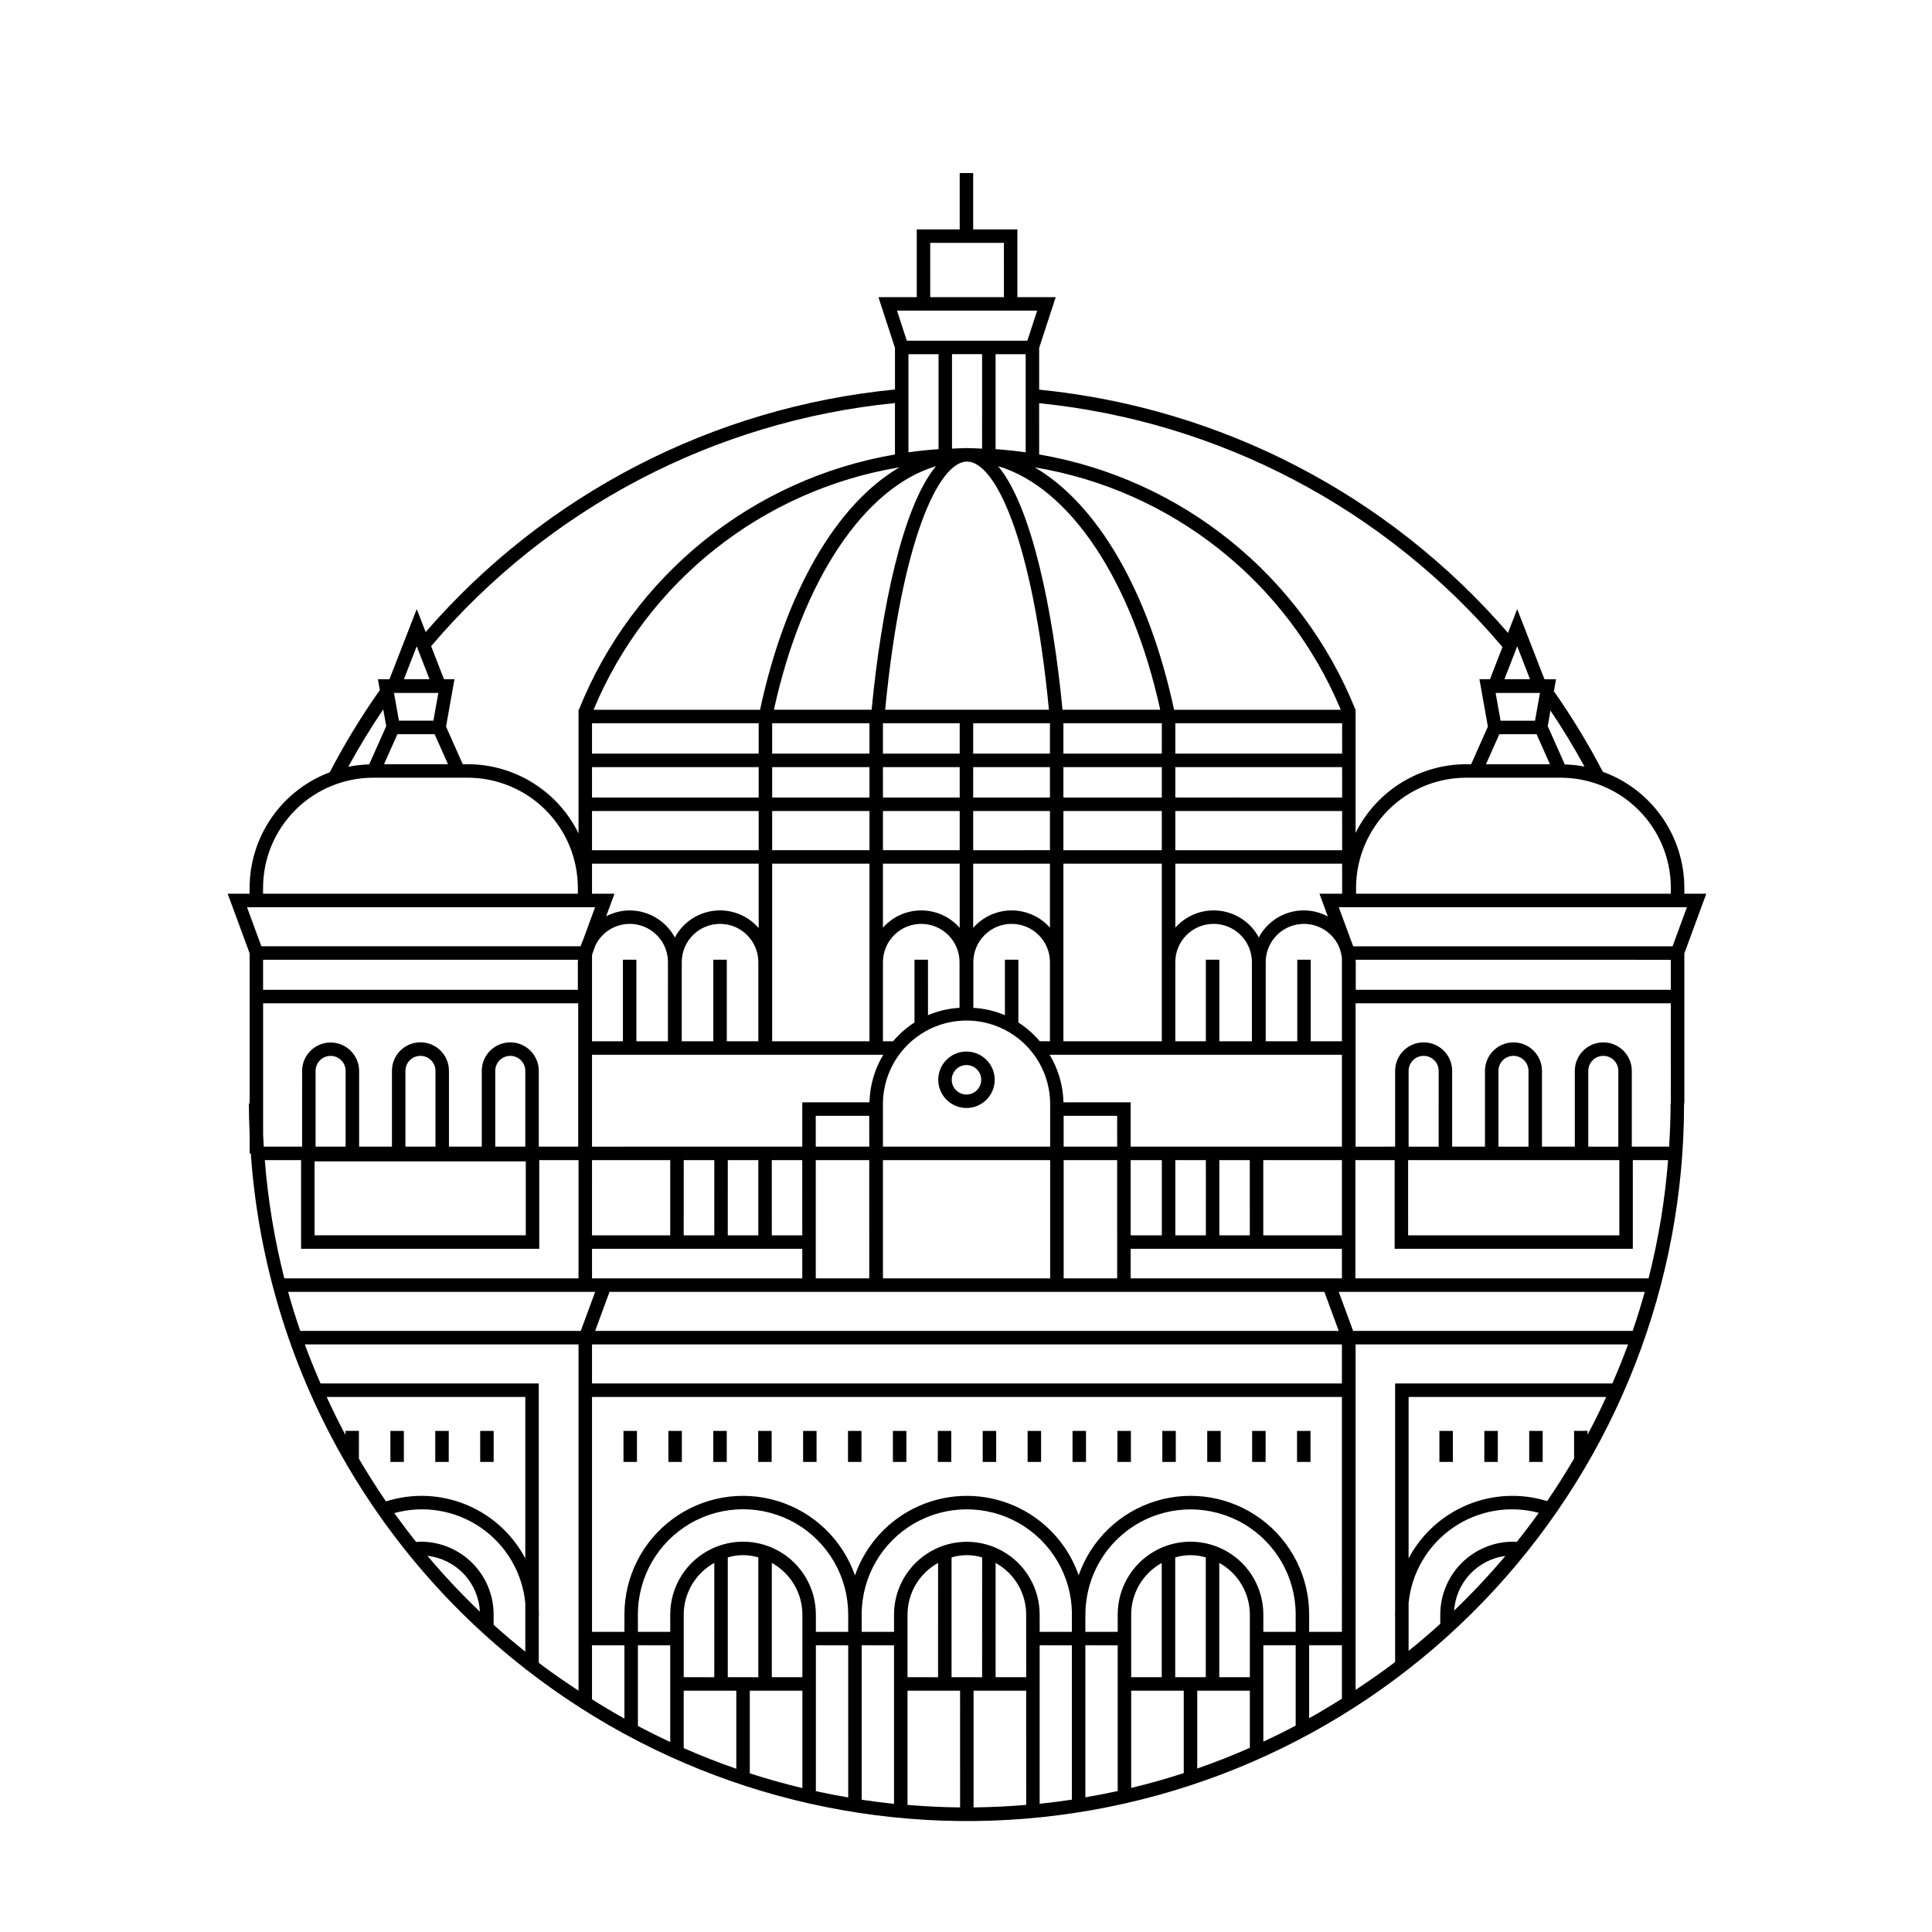
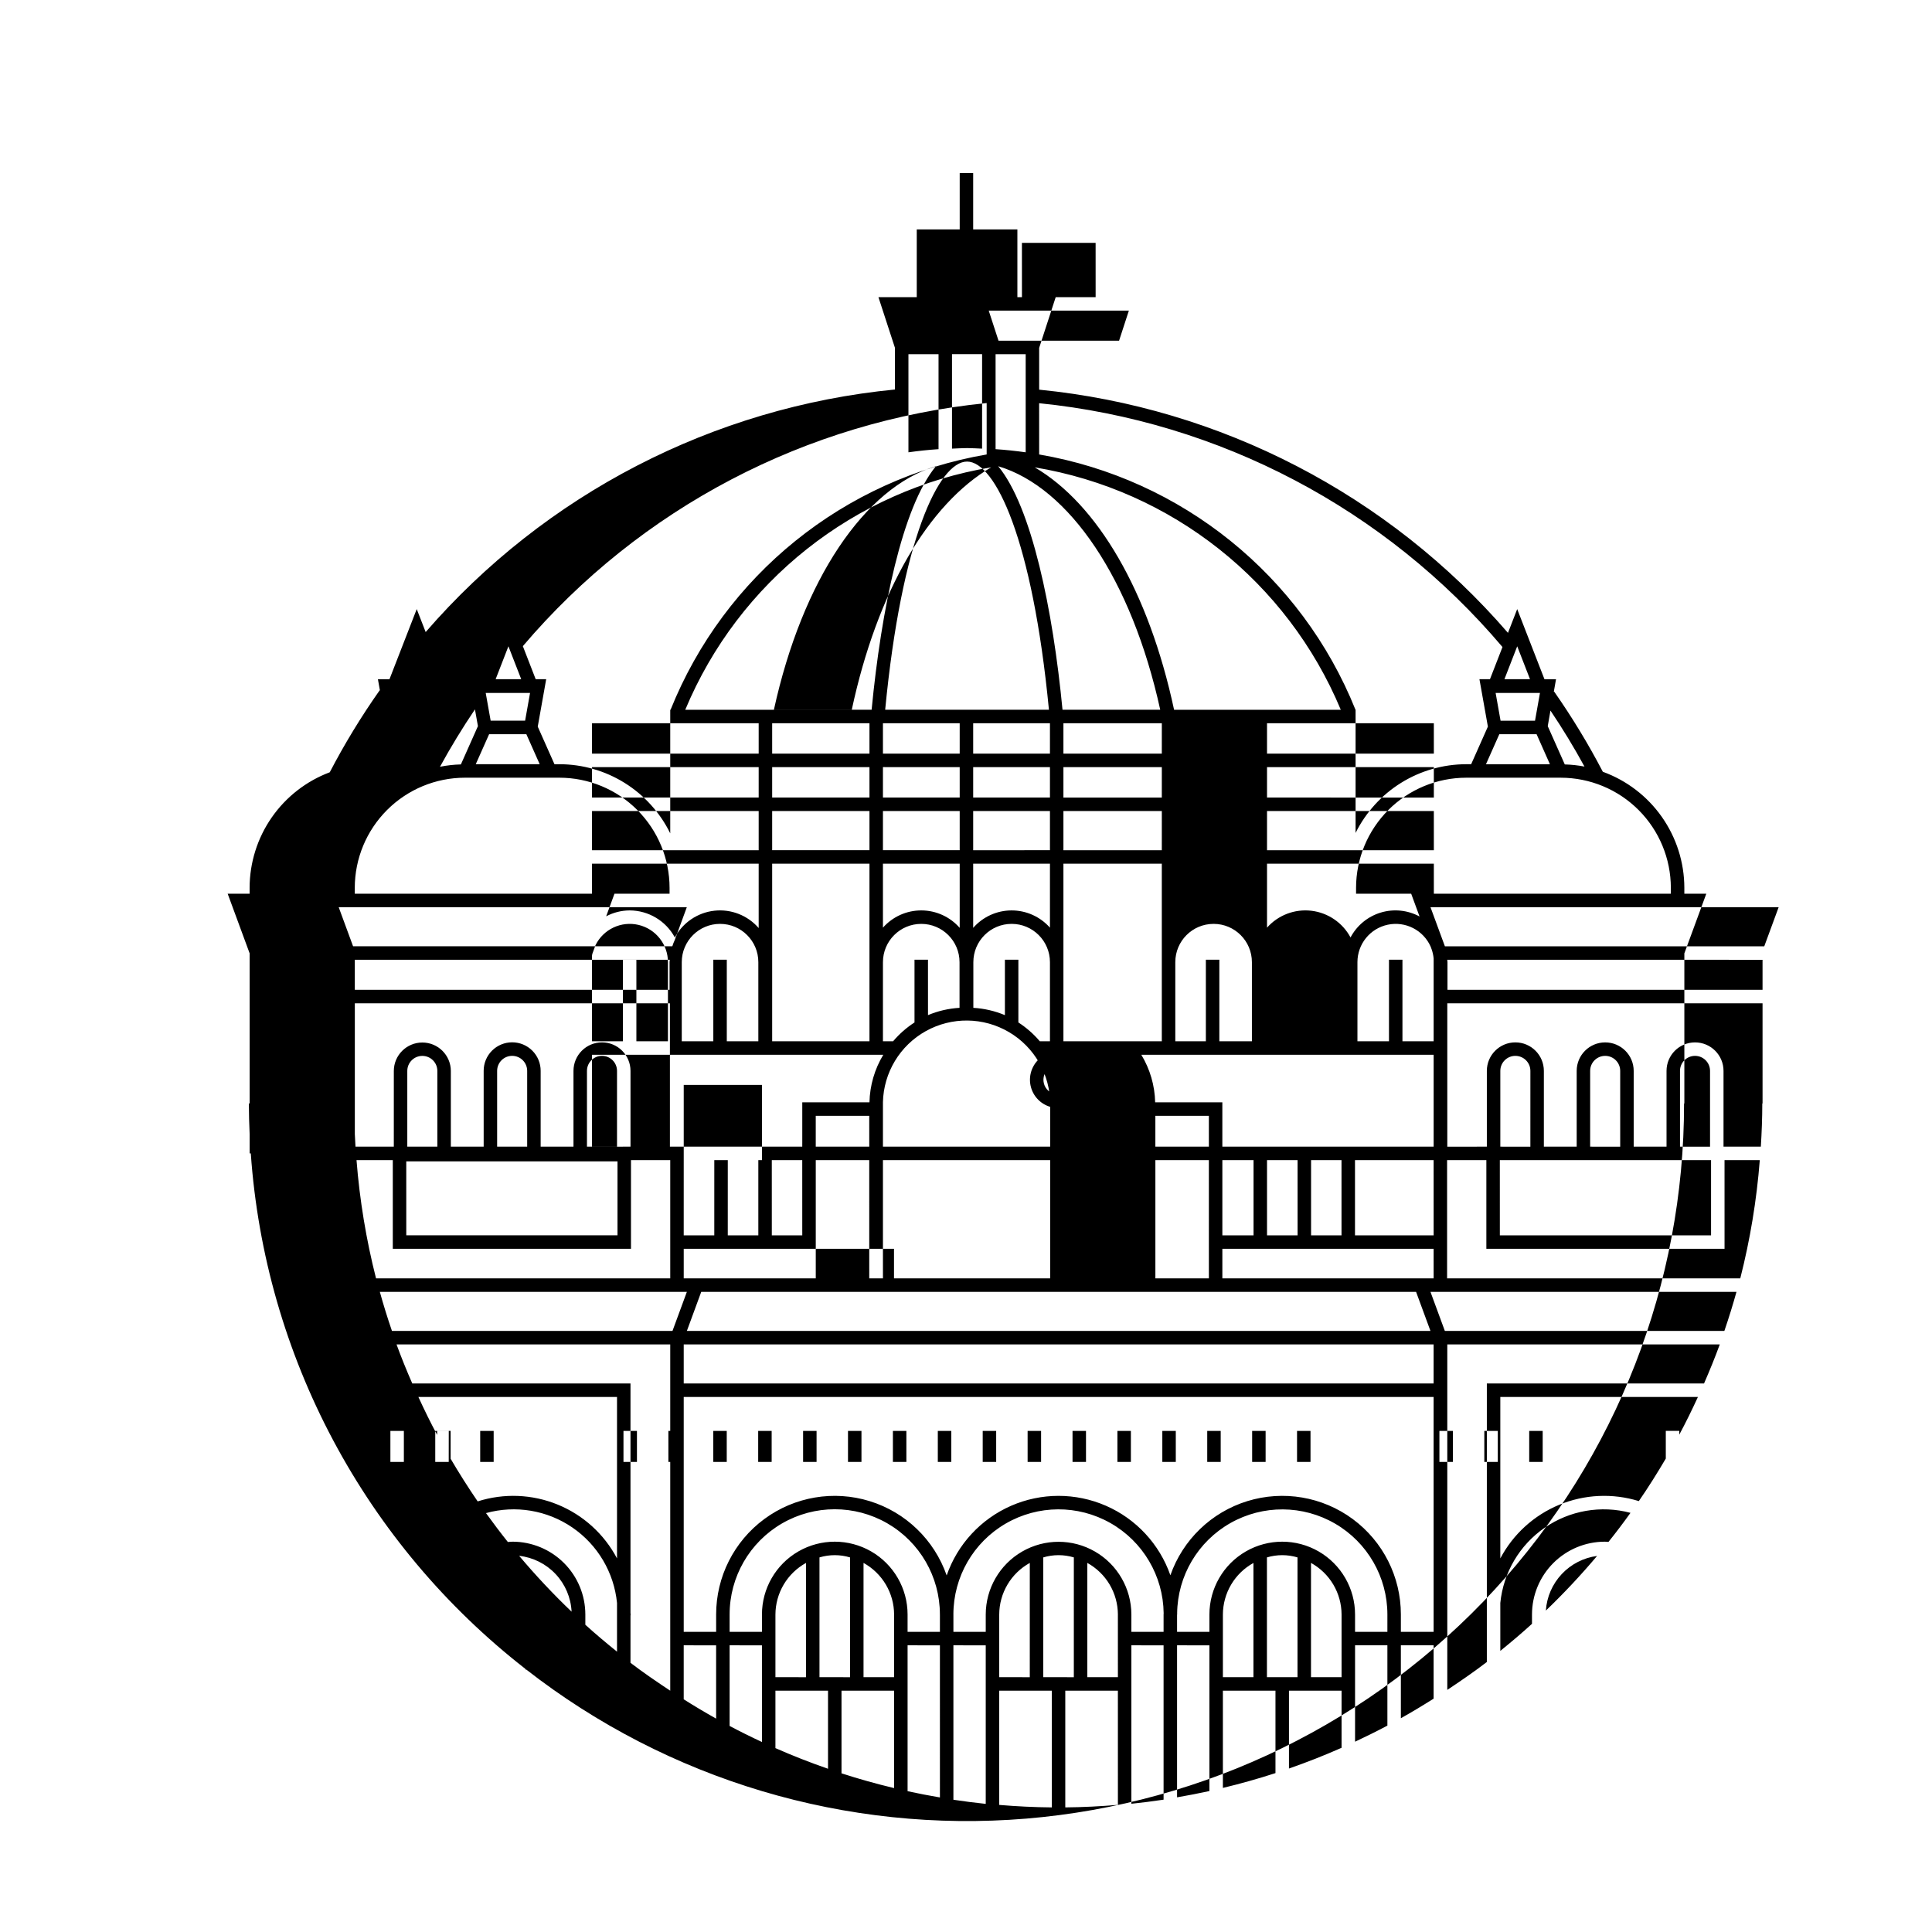
<svg xmlns="http://www.w3.org/2000/svg" fill="#000000" width="800px" height="800px" version="1.1" viewBox="144 144 512 512">
-   <path d="m324.7 531.43h-3.57l-0.004-8.223h3.57zm11.895-8.223h-3.57v8.223h3.57zm11.902 0h-3.57v8.223h3.57zm-35.699 0h-3.57v8.223h3.57zm47.602 0h-3.57v8.223h3.57zm11.898 0h-3.57v8.223h3.57zm11.902 0h-3.57v8.223h3.57zm11.902 0h-3.57v8.223h3.57zm11.898 0h-3.57v8.223h3.57zm11.902 0h-3.57v8.223h3.57zm11.902 0h-3.57v8.223h3.57zm11.895 0h-3.57v8.223h3.57zm11.902 0h-3.57v8.223h3.57zm11.902 0h-3.57v8.223h3.57zm11.902 0h-3.57v8.223h3.57zm11.898 0h-3.57v8.223h3.57zm37.73 0h-3.57v8.223h3.57zm11.902 0h-3.57v8.223h3.57zm11.898 0h-3.57v8.223h3.57zm-301.8 0h-3.57v8.223h3.57zm11.902 0h-3.582v8.223h3.57zm11.898 0h-3.57v8.223h3.57zm321.36-142.36-5.816 15.809v39.777h-0.078c0.039 47.711-17.875 93.695-50.184 128.81-32.305 35.113-76.641 56.785-124.19 60.715-47.555 3.926-94.844-10.18-132.47-39.52h-0.23v-0.18c-21.035-16.391-38.383-37.02-50.918-60.555-12.535-23.535-19.973-49.441-21.836-76.039h-0.305v-5.086c-0.113-2.707-0.207-5.418-0.207-8.148h0.207v-39.777l-5.824-15.809h5.816v-1.562c0.012-6.656 2.047-13.152 5.844-18.625 3.793-5.469 9.164-9.652 15.395-11.996 3.922-7.527 8.34-14.785 13.23-21.723l0.062 0.043-0.531-2.981h3.066l7.223-18.582 2.367 6.086c31.688-36.574 76.207-59.586 124.37-64.281v-11.031l-4.383-13.445h10.156v-17.949h11.383v-14.938h3.57v14.938h11.715v17.949h10.156l-4.383 13.445v11.074c48.145 4.766 92.617 27.84 124.24 64.453l2.445-6.301 7.223 18.582h3.066l-0.594 3.359 0.102-0.074c4.754 6.797 9.062 13.891 12.895 21.242 6.32 2.293 11.781 6.473 15.645 11.973 3.867 5.504 5.945 12.059 5.957 18.781v1.562zm-38.562-30.746h-25.074c-7.738 0.008-15.152 3.086-20.625 8.555-5.469 5.473-8.547 12.891-8.555 20.625v1.562h83.422v-1.562c-0.008-7.734-3.086-15.152-8.555-20.625-5.473-5.469-12.891-8.547-20.625-8.555zm-3.457-13.668 4.516 10.148h-0.012c1.754 0.047 3.504 0.238 5.231 0.566-2.769-5.07-5.777-10.031-9.016-14.84zm-2.957 2.141h-9.875l-3.539 7.957h16.949zm0.895-10.934h-11.75l1.309 7.352h9.133zm-9.418-3.641h6.781l-3.391-8.723zm-123.3-59.559c37.793 6.469 69.527 32.078 83.828 67.652h0.027v1.113l0.012 0.023-0.012 0.004v31.504c2.707-5.461 6.883-10.059 12.062-13.277 5.176-3.215 11.148-4.922 17.242-4.934h1.324l4.434-9.965-2.238-12.562h2.789l3.316-8.527c-31.012-36.633-75.031-59.801-122.79-64.617zm-118.5 82.855v8.062h44.168v-8.062zm44.168-3.57v-8.062h-44.168v8.059zm-44.168 15.207v10.383h44.168v-10.383zm0 13.953v7.961h5.953l-2.203 5.988v-0.004c1.918-1.012 4.055-1.551 6.223-1.562 5.004 0.016 9.602 2.766 11.98 7.168 2.109-3.938 6.016-6.586 10.453-7.086 4.438-0.496 8.836 1.219 11.762 4.59v-17.059zm35.719 25.453v21.613l8.359-0.004v-20.965c0-5.602-4.543-10.145-10.145-10.145-5.606 0-10.148 4.543-10.148 10.145v20.965h8.363v-21.613zm-34.785-3.879-0.859 2.348c-0.035 0.145-0.047 0.285-0.074 0.426v22.715h8.188v-21.613h3.57v21.613h8.363l0.004-20.965c0.008-4.703-3.223-8.793-7.801-9.875-4.578-1.078-9.297 1.137-11.387 5.352zm-0.934 29.062v24.355l55.719-0.004v-0.848h0.004v-10.898h17.801l0.004 0.004c0.098-4.453 1.363-8.801 3.664-12.609zm77.691-91.43h43.398c-4.344-45.137-14.234-65.77-21.703-65.77-7.465 0-17.355 20.633-21.695 65.77zm21.695-69.344c1.34 0 2.656 0.102 3.988 0.148l0.004-25.035h-7.977v25.035c1.332-0.043 2.648-0.148 3.988-0.148zm66.863 135.59v21.613h8.629v-20.965c0-5.606-4.543-10.148-10.152-10.148-5.606 0-10.148 4.543-10.148 10.148v20.965h8.098v-21.613zm32.184-66.242c-14.176-33.949-44.816-58.219-81.109-64.242 16.602 9.727 30.203 32.828 36.93 64.242zm-47.43 37.219 0.004-10.379h-26.078v10.383zm-26.074 3.57v47.066h26.074v-47.066zm26.074-17.523 0.004-8.062h-26.078v8.062zm0-11.637 0.004-8.059h-26.078v8.059zm-43.363-76.172c8.898 10.754 14.516 38.121 17.047 64.539h25.895c-7.547-34.461-24.086-58.938-42.941-64.539zm13.777 180.32v-11.215c0.016-7.867-4.141-15.152-10.918-19.141-6.777-3.992-15.164-4.09-22.035-0.262-6.867 3.828-11.195 11.012-11.367 18.875h0.004v11.742zm-44.316 3.57v31.336h44.316v-31.332zm0-104.15v8.062l20.34 0.004v-8.062zm20.34-3.57v-8.059h-20.34v8.059zm-20.34 15.207v10.383h20.34v-10.379zm0 13.953v16.957c2.582-2.918 6.289-4.582 10.184-4.57 3.891 0.008 7.594 1.695 10.156 4.625v-17.008zm0 26.102v20.965h2.688c1.637-1.934 3.551-3.613 5.676-4.988v-16.625h3.57l0.004 14.684c2.656-1.113 5.484-1.766 8.359-1.934v-12.102c0-5.602-4.543-10.145-10.148-10.145-5.606 0-10.148 4.543-10.148 10.145zm41.57 20.965h2.688v-20.965c0-5.606-4.547-10.148-10.152-10.148s-10.148 4.543-10.148 10.148v12.102c2.875 0.168 5.703 0.824 8.363 1.938v-14.688h3.57v16.625c2.129 1.375 4.043 3.055 5.68 4.988zm2.688-30.109v-16.953h-20.344v17.008c2.562-2.93 6.266-4.617 10.16-4.625 3.891-0.012 7.602 1.656 10.184 4.57zm0-20.527v-10.379h-20.344v10.383zm0-13.953v-8.062h-20.344v8.062zm0-11.637v-8.059h-20.344v8.059zm-6.43-105.86h-7.977v25.172c2.68 0.176 5.34 0.461 7.977 0.832zm-23.094 0h-7.977v26.004c2.633-0.371 5.289-0.656 7.977-0.832zm-43.629 94.227h25.895c2.535-26.422 8.141-53.785 17.043-64.539-18.859 5.602-35.395 30.078-42.941 64.543zm-0.461 3.57v8.059l25.785 0.004v-8.059zm0 11.633v8.062l25.785 0.004v-8.062zm0 11.637v10.383h25.785v-10.379zm0 13.953v47.066h25.785v-47.066zm25.73 74.992-0.004-8.172h-14.176v8.172zm-14.176 3.57v31.336h14.176l-0.004-31.332zm-3.578 18.926-0.004-18.922h-8.07l0.004 19.926h8.074v-1zm-19.738-18.926-0.004 19.93h8.098v-19.926zm-11.676 0-0.004 19.93h8.102l0.004-19.926zm-24.305 0-0.004 19.93h20.734v-19.926h-20.734zm0 23.5v7.836l55.723 0.004v-7.84zm0.832 21.766h197.06l-3.812-10.355h-189.44zm124.16-45.266v31.336h14.18l-0.004-31.332zm14.18-3.57-0.004-8.172h-14.18v8.172zm56.316 34.906h3.246l-0.004-7.836h-55.988v7.836l52.742 0.004zm-44.48-11.406v-19.926h-8.266v19.926zm11.672 0-0.004-19.926h-8.098v19.926zm11.641 0-0.004-19.926h-8.066v19.926zm24.414 0-0.004-19.926h-20.84v19.926zm0-23.496v-24.355h-77.469c2.305 3.809 3.57 8.156 3.668 12.609h17.805v11.742h55.992zm0-27.926v-21.988h-0.004c-0.082-0.836-0.266-1.656-0.547-2.441l-0.238-0.641h0.004c-1.938-4.383-6.68-6.812-11.371-5.824-4.691 0.992-8.043 5.133-8.039 9.926v20.965h8.359v-21.613h3.57v21.613zm-5.953-39.105h6.008l-0.004-7.961h-44.207v16.953c2.945-3.324 7.332-4.996 11.742-4.481 4.41 0.52 8.289 3.16 10.387 7.074 1.68-3.172 4.559-5.543 7.992-6.586 3.434-1.043 7.144-0.668 10.301 1.035zm6.008-11.531-0.004-10.383h-44.207v10.383zm0-13.953-0.004-8.066h-44.207v8.062zm0-11.637-0.004-8.062h-44.207v8.059zm-109.16-120.98h19.527l-0.004-14.379h-19.527zm-8.805 3.57 2.598 7.977h31.945l2.598-7.977zm-80.414 105.78h44.121c6.727-31.414 20.328-54.516 36.93-64.242l-0.004-0.004c-36.277 6.027-66.898 30.301-81.051 64.242zm-43.043-16.852 3.398 8.754h2.785l-2.238 12.566 4.434 9.965h1.324l-0.004-0.004c6.117 0.012 12.109 1.73 17.297 4.969s9.367 7.863 12.062 13.355v-31.617l-0.012-0.004 0.012-0.023v-1.113h0.09c14.273-35.57 45.988-61.184 83.766-67.652v-13.625c-47.77 4.746-91.836 27.844-122.92 64.426zm-7.215 8.754h6.781l-3.391-8.723zm-2.629 3.641 1.309 7.352h9.133l1.309-7.352zm-2.641 18.887h16.949l-3.539-7.957-9.867 0.004zm-9.477 0.668v0.004c1.828-0.363 3.68-0.57 5.539-0.617l4.516-10.145-0.789-4.441c-3.336 4.93-6.426 10.012-9.266 15.203zm-22.582 33.648h83.422v-1.562c-0.008-7.734-3.086-15.152-8.555-20.625-5.473-5.469-12.887-8.547-20.625-8.555h-25.062c-7.734 0.008-15.152 3.086-20.621 8.555-5.473 5.473-8.551 12.891-8.559 20.625zm-0.449 13.934h84.602c0.18-0.574 0.398-1.137 0.652-1.68l3.191-8.68h-92.258zm0.457 3.57v7.961l83.414 0.004v-7.328c0-0.215 0.055-0.418 0.062-0.637zm0.176 49.523h10.16l0.004-20.074c0.02-4.156 3.398-7.516 7.555-7.516s7.531 3.359 7.555 7.516v20.078h8.699v-20.078c-0.008-2.004 0.785-3.934 2.203-5.352 1.418-1.422 3.34-2.219 5.348-2.219 2.008 0 3.93 0.797 5.348 2.219 1.418 1.418 2.211 3.348 2.203 5.352v20.078h8.699v-20.078c0-4.172 3.383-7.555 7.555-7.555s7.555 3.383 7.555 7.555v20.078h10.445v-37.992h-83.5v34.691c0.047 1.109 0.113 2.203 0.176 3.301zm13.461 3.902 0.004 19.602h55.977v-19.598zm8.238-3.902v-20.074c-0.008-2.195-1.789-3.969-3.981-3.969-2.195 0-3.977 1.773-3.984 3.969v20.078zm23.805 0v-20.074c0-2.199-1.781-3.981-3.981-3.981-2.199 0-3.981 1.781-3.981 3.981v20.078zm23.809 0v-20.074c0-2.199-1.785-3.981-3.984-3.981s-3.981 1.781-3.981 3.981v20.078zm-63.863 34.914h77.969v-31.336h-10.406v23.496h-63.121v-23.496h-9.613c0.828 10.574 2.559 21.055 5.172 31.336zm51.824 88.328c-0.184-3.715-1.68-7.246-4.227-9.957-2.547-2.711-5.977-4.43-9.672-4.844 4.363 5.18 9 10.121 13.898 14.801zm12.039-2.312c-0.801-8.078-5.125-15.395-11.82-19.984-6.695-4.594-15.078-5.992-22.902-3.828 1.871 2.602 3.801 5.156 5.797 7.66 0.414-0.031 0.816-0.082 1.234-0.082v-0.004c5.117 0.008 10.023 2.043 13.641 5.66 3.617 3.617 5.652 8.523 5.656 13.637v2.719c2.719 2.469 5.535 4.828 8.395 7.133zm0-54.586-52.641-0.004c1.566 3.406 3.207 6.769 4.973 10.055v-1.062h3.57l0.004 7.383c2.262 3.856 4.652 7.625 7.168 11.301 6.949-2.215 14.457-1.914 21.207 0.848s12.316 7.812 15.719 14.262zm14.105-13.93h-72.535c1.277 3.508 2.688 6.953 4.172 10.355h57.828v74.023c3.363 2.578 6.996 5.043 10.535 7.391zm0.594-3.57 3.812-10.355-81.367-0.004c0.969 3.492 2.039 6.945 3.211 10.355h74.344zm11.566 83.316-8.59-0.004v14.312c2.812 1.777 5.676 3.481 8.59 5.117zm12.141 0-8.566-0.004v21.371c2.812 1.492 5.672 2.91 8.57 4.254zm17.512 12.02-13.938-0.004v15.223c4.555 2.008 9.203 3.832 13.938 5.473zm-5.836-3.57 0.004-30.289c-2.445 1.352-4.488 3.328-5.914 5.731-1.422 2.406-2.18 5.144-2.191 7.938v16.613zm11.672 0v-31.75c-2.641-0.793-5.457-0.793-8.098 0v31.742zm11.676 3.57h-13.938v21.902c4.57 1.48 9.219 2.785 13.938 3.91zm0-20.188v-0.004c-0.008-2.793-0.766-5.531-2.191-7.938-1.426-2.402-3.465-4.379-5.91-5.731v30.281h8.102zm12.141 8.168-8.566-0.004v38.66c2.836 0.621 5.691 1.164 8.57 1.656zm0-8.168h-0.004v-0.051c-0.008-9.957-5.328-19.152-13.953-24.121s-19.246-4.961-27.863 0.023c-8.617 4.988-13.922 14.191-13.91 24.145v4.594h8.57v-4.594c0-6.894 3.676-13.262 9.648-16.711 5.969-3.445 13.324-3.445 19.297 0 5.969 3.449 9.648 9.816 9.648 16.711v4.594h8.57zm12.145 8.168-8.57-0.004v40.926c2.84 0.43 5.695 0.793 8.57 1.094zm17.504 12.02-13.93-0.004v30.277c4.602 0.383 9.246 0.621 13.934 0.66zm-5.832-3.57 0.004-30.289c-2.445 1.352-4.488 3.328-5.91 5.731-1.426 2.406-2.184 5.144-2.191 7.938v16.613zm11.672 0 0.004-31.75c-2.641-0.793-5.457-0.793-8.102 0v31.742zm11.676 3.57-13.941-0.004v30.934c4.695-0.043 9.34-0.281 13.945-0.668zm0-20.188 0.004-0.004c-0.012-2.793-0.77-5.531-2.191-7.938-1.426-2.402-3.469-4.379-5.914-5.731v30.281l8.105 0.004zm12.109 8.168-8.535-0.004v41.992c2.863-0.301 5.707-0.664 8.535-1.086zm0.02-8.508v-0.004c-0.117-9.906-5.492-19.008-14.109-23.895-8.617-4.891-19.188-4.836-27.754 0.145-8.566 4.977-13.844 14.133-13.859 24.043l0.004 0.051v4.594h8.57v-4.598c0.012-6.887 3.691-13.242 9.656-16.684 5.969-3.441 13.316-3.441 19.281 0 5.965 3.441 9.645 9.797 9.656 16.684v4.594h8.535v-4.594c0-0.113 0.016-0.227 0.02-0.34zm12.129 8.508-8.574-0.004v40.285c2.883-0.492 5.742-1.047 8.574-1.668zm17.504 12.016h-13.934v25.773c4.719-1.133 9.363-2.441 13.934-3.926zm-5.836-3.57v-30.277h0.004c-2.445 1.348-4.488 3.324-5.91 5.727-1.426 2.402-2.18 5.141-2.191 7.934v16.613zm11.676 0v-31.746c-2.641-0.793-5.461-0.793-8.102 0v31.742zm11.676 3.57h-13.941v20.633c4.738-1.648 9.387-3.477 13.941-5.492zm0-20.188c-0.008-2.793-0.766-5.531-2.191-7.938-1.422-2.402-3.465-4.379-5.91-5.731v30.281h8.102zm12.145 8.168h-8.57v25.543c2.898-1.352 5.754-2.773 8.57-4.266zm0-8.168c-0.004-9.91-5.273-19.074-13.836-24.062-8.562-4.992-19.133-5.055-27.758-0.172-8.625 4.887-14.004 13.984-14.125 23.895 0 0.113 0.016 0.227 0.016 0.34h-0.035v4.594h8.574v-4.594c0-6.894 3.676-13.262 9.648-16.711 5.969-3.445 13.324-3.445 19.297 0 5.969 3.449 9.648 9.816 9.648 16.711v4.594h8.57zm12.25 8.168h-8.68v19.324c2.949-1.648 5.836-3.387 8.68-5.188zm0-65.816h-198.73v62.246h8.59v-4.598c-0.004-9.98 4.734-19.375 12.766-25.301s18.402-7.684 27.941-4.734c9.535 2.949 17.102 10.258 20.387 19.684 2.867-8.258 9.055-14.945 17.062-18.453 8.008-3.504 17.117-3.512 25.133-0.016 8.016 3.492 14.207 10.172 17.09 18.426 3.297-9.418 10.867-16.711 20.402-19.652 9.535-2.938 19.902-1.172 27.926 4.754 8.027 5.93 12.762 15.316 12.754 25.293v4.594h8.68zm0-13.93-198.73 0.004v10.355h198.73zm43.32 56.062c-3.586 0.473-6.902 2.176-9.375 4.816-2.477 2.641-3.961 6.055-4.199 9.668 4.777-4.586 9.309-9.422 13.574-14.484zm8.852-11.418v-0.004c-7.805-2.082-16.129-0.633-22.77 3.965-6.641 4.594-10.926 11.875-11.727 19.914v12.703c2.863-2.316 5.672-4.695 8.395-7.172v-2.473c0.004-5.113 2.039-10.02 5.656-13.637 3.621-3.617 8.523-5.652 13.641-5.66 0.328 0 0.648 0.051 0.973 0.062 2.012-2.512 3.957-5.078 5.832-7.703zm17.875-30.711-52.371-0.004v42.785c3.391-6.41 8.914-11.438 15.617-14.211 6.703-2.773 14.164-3.117 21.094-0.977 2.519-3.66 4.891-7.43 7.144-11.273v-7.332h3.57v1.008c1.75-3.269 3.391-6.613 4.945-10zm5.789-13.93h-72.211v91.555c3.523-2.344 7.129-4.816 10.48-7.391v-73.809h57.559c1.48-3.406 2.894-6.848 4.172-10.355zm4.422-13.93h-81.094l3.812 10.355h74.074c1.168-3.41 2.238-6.859 3.211-10.355zm6.18-34.906h-9.344l0.004 23.496h-63.121v-23.496h-10.406v31.336h77.695c2.617-10.281 4.348-20.762 5.172-31.336zm-68.891 0 0.004 19.926h55.973v-19.926zm8.094-3.57 0.004-20.082c0-2.199-1.785-3.981-3.984-3.981-2.199 0-3.984 1.781-3.984 3.981v20.078zm23.805 0v-20.082c0-2.199-1.781-3.981-3.981-3.981s-3.981 1.781-3.981 3.981v20.078zm23.809 0v-20.082c0-2.199-1.781-3.981-3.981-3.981-2.199 0-3.981 1.781-3.981 3.981v20.078zm13.914-37.992h-83.543v37.992l10.48-0.004v-20.078c0-4.172 3.383-7.555 7.555-7.555 4.172 0 7.555 3.383 7.555 7.555v20.078h8.699v-20.078c0-4.172 3.383-7.551 7.551-7.551 4.172 0 7.555 3.379 7.555 7.551v20.078h8.703v-20.078c0-4.172 3.379-7.551 7.551-7.551s7.551 3.379 7.551 7.551v20.078h9.891c0.23-3.789 0.383-7.598 0.383-11.445h0.07zm0-11.531-83.559-0.004c0.008 0.215 0.062 0.418 0.062 0.637v7.324h83.496zm4.269-13.934-92.266-0.004 3.352 9.102c0.078 0.176 0.129 0.363 0.203 0.547l0.262 0.715 84.637-0.004zm-304.27 187.44c0.113 1.082 0-1.117 0 0zm226.94 0c0-1.117-0.113 1.082 0 0zm-106.12-141.71c0 3.027-1.824 5.754-4.621 6.91-2.793 1.156-6.012 0.516-8.148-1.621-2.141-2.141-2.781-5.359-1.621-8.152 1.156-2.797 3.883-4.617 6.906-4.617 4.133 0 7.481 3.352 7.484 7.481zm-3.57 0c-0.004-1.578-0.953-3.004-2.414-3.609s-3.141-0.27-4.262 0.848c-1.117 1.117-1.449 2.801-0.848 4.258 0.605 1.461 2.031 2.414 3.609 2.414 2.16 0 3.91-1.75 3.914-3.91z" />
+   <path d="m324.7 531.43h-3.57l-0.004-8.223h3.57zm11.895-8.223h-3.57v8.223h3.57zm11.902 0h-3.57v8.223h3.57zm-35.699 0h-3.57v8.223h3.57zm47.602 0h-3.57v8.223h3.57zm11.898 0h-3.57v8.223h3.57zm11.902 0h-3.57v8.223h3.57zm11.902 0h-3.57v8.223h3.57zm11.898 0h-3.57v8.223h3.57zm11.902 0h-3.57v8.223h3.57zm11.902 0h-3.57v8.223h3.57zm11.895 0h-3.57v8.223h3.57zm11.902 0h-3.57v8.223h3.57zm11.902 0h-3.57v8.223h3.57zm11.902 0h-3.57v8.223h3.57zm11.898 0h-3.57v8.223h3.57zm37.73 0h-3.57v8.223h3.57zm11.902 0h-3.57v8.223h3.57zm11.898 0h-3.57v8.223h3.57zm-301.8 0h-3.57v8.223h3.57zm11.902 0h-3.582v8.223h3.57zm11.898 0h-3.57v8.223h3.57zm321.36-142.36-5.816 15.809v39.777h-0.078c0.039 47.711-17.875 93.695-50.184 128.81-32.305 35.113-76.641 56.785-124.19 60.715-47.555 3.926-94.844-10.18-132.47-39.52h-0.23v-0.18c-21.035-16.391-38.383-37.02-50.918-60.555-12.535-23.535-19.973-49.441-21.836-76.039h-0.305v-5.086c-0.113-2.707-0.207-5.418-0.207-8.148h0.207v-39.777l-5.824-15.809h5.816v-1.562c0.012-6.656 2.047-13.152 5.844-18.625 3.793-5.469 9.164-9.652 15.395-11.996 3.922-7.527 8.34-14.785 13.23-21.723l0.062 0.043-0.531-2.981h3.066l7.223-18.582 2.367 6.086c31.688-36.574 76.207-59.586 124.37-64.281v-11.031l-4.383-13.445h10.156v-17.949h11.383v-14.938h3.57v14.938h11.715v17.949h10.156l-4.383 13.445v11.074c48.145 4.766 92.617 27.84 124.24 64.453l2.445-6.301 7.223 18.582h3.066l-0.594 3.359 0.102-0.074c4.754 6.797 9.062 13.891 12.895 21.242 6.32 2.293 11.781 6.473 15.645 11.973 3.867 5.504 5.945 12.059 5.957 18.781v1.562zm-38.562-30.746h-25.074c-7.738 0.008-15.152 3.086-20.625 8.555-5.469 5.473-8.547 12.891-8.555 20.625v1.562h83.422v-1.562c-0.008-7.734-3.086-15.152-8.555-20.625-5.473-5.469-12.891-8.547-20.625-8.555zm-3.457-13.668 4.516 10.148h-0.012c1.754 0.047 3.504 0.238 5.231 0.566-2.769-5.07-5.777-10.031-9.016-14.84zm-2.957 2.141h-9.875l-3.539 7.957h16.949zm0.895-10.934h-11.75l1.309 7.352h9.133zm-9.418-3.641h6.781l-3.391-8.723zm-123.3-59.559c37.793 6.469 69.527 32.078 83.828 67.652h0.027v1.113l0.012 0.023-0.012 0.004v31.504c2.707-5.461 6.883-10.059 12.062-13.277 5.176-3.215 11.148-4.922 17.242-4.934h1.324l4.434-9.965-2.238-12.562h2.789l3.316-8.527c-31.012-36.633-75.031-59.801-122.79-64.617zm-118.5 82.855v8.062h44.168v-8.062zm44.168-3.57v-8.062h-44.168v8.059zm-44.168 15.207v10.383h44.168v-10.383zm0 13.953v7.961h5.953l-2.203 5.988v-0.004c1.918-1.012 4.055-1.551 6.223-1.562 5.004 0.016 9.602 2.766 11.98 7.168 2.109-3.938 6.016-6.586 10.453-7.086 4.438-0.496 8.836 1.219 11.762 4.59v-17.059zm35.719 25.453v21.613l8.359-0.004v-20.965c0-5.602-4.543-10.145-10.145-10.145-5.606 0-10.148 4.543-10.148 10.145v20.965h8.363v-21.613zm-34.785-3.879-0.859 2.348c-0.035 0.145-0.047 0.285-0.074 0.426v22.715h8.188v-21.613h3.57v21.613h8.363l0.004-20.965c0.008-4.703-3.223-8.793-7.801-9.875-4.578-1.078-9.297 1.137-11.387 5.352zm-0.934 29.062v24.355l55.719-0.004v-0.848h0.004v-10.898h17.801l0.004 0.004c0.098-4.453 1.363-8.801 3.664-12.609zm77.691-91.43h43.398c-4.344-45.137-14.234-65.77-21.703-65.77-7.465 0-17.355 20.633-21.695 65.77zm21.695-69.344c1.34 0 2.656 0.102 3.988 0.148l0.004-25.035h-7.977v25.035c1.332-0.043 2.648-0.148 3.988-0.148zm66.863 135.59v21.613h8.629v-20.965c0-5.606-4.543-10.148-10.152-10.148-5.606 0-10.148 4.543-10.148 10.148v20.965h8.098v-21.613zm32.184-66.242c-14.176-33.949-44.816-58.219-81.109-64.242 16.602 9.727 30.203 32.828 36.93 64.242zm-47.43 37.219 0.004-10.379h-26.078v10.383zm-26.074 3.57v47.066h26.074v-47.066zm26.074-17.523 0.004-8.062h-26.078v8.062zm0-11.637 0.004-8.059h-26.078v8.059zm-43.363-76.172c8.898 10.754 14.516 38.121 17.047 64.539h25.895c-7.547-34.461-24.086-58.938-42.941-64.539zm13.777 180.32v-11.215c0.016-7.867-4.141-15.152-10.918-19.141-6.777-3.992-15.164-4.09-22.035-0.262-6.867 3.828-11.195 11.012-11.367 18.875h0.004v11.742zm-44.316 3.57v31.336h44.316v-31.332zm0-104.15v8.062l20.34 0.004v-8.062zm20.34-3.57v-8.059h-20.34v8.059zm-20.34 15.207v10.383h20.34v-10.379zm0 13.953v16.957c2.582-2.918 6.289-4.582 10.184-4.57 3.891 0.008 7.594 1.695 10.156 4.625v-17.008zm0 26.102v20.965h2.688c1.637-1.934 3.551-3.613 5.676-4.988v-16.625h3.57l0.004 14.684c2.656-1.113 5.484-1.766 8.359-1.934v-12.102c0-5.602-4.543-10.145-10.148-10.145-5.606 0-10.148 4.543-10.148 10.145zm41.57 20.965h2.688v-20.965c0-5.606-4.547-10.148-10.152-10.148s-10.148 4.543-10.148 10.148v12.102c2.875 0.168 5.703 0.824 8.363 1.938v-14.688h3.57v16.625c2.129 1.375 4.043 3.055 5.68 4.988zm2.688-30.109v-16.953h-20.344v17.008c2.562-2.93 6.266-4.617 10.16-4.625 3.891-0.012 7.602 1.656 10.184 4.57zm0-20.527v-10.379h-20.344v10.383zm0-13.953v-8.062h-20.344v8.062zm0-11.637v-8.059h-20.344v8.059zm-6.43-105.86h-7.977v25.172c2.68 0.176 5.34 0.461 7.977 0.832zm-23.094 0h-7.977v26.004c2.633-0.371 5.289-0.656 7.977-0.832zm-43.629 94.227h25.895c2.535-26.422 8.141-53.785 17.043-64.539-18.859 5.602-35.395 30.078-42.941 64.543zm-0.461 3.57v8.059l25.785 0.004v-8.059zm0 11.633v8.062l25.785 0.004v-8.062zm0 11.637v10.383h25.785v-10.379zm0 13.953v47.066h25.785v-47.066zm25.73 74.992-0.004-8.172h-14.176v8.172zm-14.176 3.57v31.336h14.176l-0.004-31.332zm-3.578 18.926-0.004-18.922h-8.07l0.004 19.926h8.074v-1zm-19.738-18.926-0.004 19.93h8.098v-19.926zm-11.676 0-0.004 19.93h8.102l0.004-19.926zh20.734v-19.926h-20.734zm0 23.5v7.836l55.723 0.004v-7.84zm0.832 21.766h197.06l-3.812-10.355h-189.44zm124.16-45.266v31.336h14.18l-0.004-31.332zm14.18-3.57-0.004-8.172h-14.18v8.172zm56.316 34.906h3.246l-0.004-7.836h-55.988v7.836l52.742 0.004zm-44.48-11.406v-19.926h-8.266v19.926zm11.672 0-0.004-19.926h-8.098v19.926zm11.641 0-0.004-19.926h-8.066v19.926zm24.414 0-0.004-19.926h-20.84v19.926zm0-23.496v-24.355h-77.469c2.305 3.809 3.57 8.156 3.668 12.609h17.805v11.742h55.992zm0-27.926v-21.988h-0.004c-0.082-0.836-0.266-1.656-0.547-2.441l-0.238-0.641h0.004c-1.938-4.383-6.68-6.812-11.371-5.824-4.691 0.992-8.043 5.133-8.039 9.926v20.965h8.359v-21.613h3.57v21.613zm-5.953-39.105h6.008l-0.004-7.961h-44.207v16.953c2.945-3.324 7.332-4.996 11.742-4.481 4.41 0.52 8.289 3.16 10.387 7.074 1.68-3.172 4.559-5.543 7.992-6.586 3.434-1.043 7.144-0.668 10.301 1.035zm6.008-11.531-0.004-10.383h-44.207v10.383zm0-13.953-0.004-8.066h-44.207v8.062zm0-11.637-0.004-8.062h-44.207v8.059zm-109.16-120.98h19.527l-0.004-14.379h-19.527zm-8.805 3.57 2.598 7.977h31.945l2.598-7.977zm-80.414 105.78h44.121c6.727-31.414 20.328-54.516 36.93-64.242l-0.004-0.004c-36.277 6.027-66.898 30.301-81.051 64.242zm-43.043-16.852 3.398 8.754h2.785l-2.238 12.566 4.434 9.965h1.324l-0.004-0.004c6.117 0.012 12.109 1.73 17.297 4.969s9.367 7.863 12.062 13.355v-31.617l-0.012-0.004 0.012-0.023v-1.113h0.09c14.273-35.57 45.988-61.184 83.766-67.652v-13.625c-47.77 4.746-91.836 27.844-122.92 64.426zm-7.215 8.754h6.781l-3.391-8.723zm-2.629 3.641 1.309 7.352h9.133l1.309-7.352zm-2.641 18.887h16.949l-3.539-7.957-9.867 0.004zm-9.477 0.668v0.004c1.828-0.363 3.68-0.57 5.539-0.617l4.516-10.145-0.789-4.441c-3.336 4.93-6.426 10.012-9.266 15.203zm-22.582 33.648h83.422v-1.562c-0.008-7.734-3.086-15.152-8.555-20.625-5.473-5.469-12.887-8.547-20.625-8.555h-25.062c-7.734 0.008-15.152 3.086-20.621 8.555-5.473 5.473-8.551 12.891-8.559 20.625zm-0.449 13.934h84.602c0.18-0.574 0.398-1.137 0.652-1.68l3.191-8.68h-92.258zm0.457 3.57v7.961l83.414 0.004v-7.328c0-0.215 0.055-0.418 0.062-0.637zm0.176 49.523h10.16l0.004-20.074c0.02-4.156 3.398-7.516 7.555-7.516s7.531 3.359 7.555 7.516v20.078h8.699v-20.078c-0.008-2.004 0.785-3.934 2.203-5.352 1.418-1.422 3.34-2.219 5.348-2.219 2.008 0 3.93 0.797 5.348 2.219 1.418 1.418 2.211 3.348 2.203 5.352v20.078h8.699v-20.078c0-4.172 3.383-7.555 7.555-7.555s7.555 3.383 7.555 7.555v20.078h10.445v-37.992h-83.5v34.691c0.047 1.109 0.113 2.203 0.176 3.301zm13.461 3.902 0.004 19.602h55.977v-19.598zm8.238-3.902v-20.074c-0.008-2.195-1.789-3.969-3.981-3.969-2.195 0-3.977 1.773-3.984 3.969v20.078zm23.805 0v-20.074c0-2.199-1.781-3.981-3.981-3.981-2.199 0-3.981 1.781-3.981 3.981v20.078zm23.809 0v-20.074c0-2.199-1.785-3.981-3.984-3.981s-3.981 1.781-3.981 3.981v20.078zm-63.863 34.914h77.969v-31.336h-10.406v23.496h-63.121v-23.496h-9.613c0.828 10.574 2.559 21.055 5.172 31.336zm51.824 88.328c-0.184-3.715-1.68-7.246-4.227-9.957-2.547-2.711-5.977-4.43-9.672-4.844 4.363 5.18 9 10.121 13.898 14.801zm12.039-2.312c-0.801-8.078-5.125-15.395-11.82-19.984-6.695-4.594-15.078-5.992-22.902-3.828 1.871 2.602 3.801 5.156 5.797 7.66 0.414-0.031 0.816-0.082 1.234-0.082v-0.004c5.117 0.008 10.023 2.043 13.641 5.66 3.617 3.617 5.652 8.523 5.656 13.637v2.719c2.719 2.469 5.535 4.828 8.395 7.133zm0-54.586-52.641-0.004c1.566 3.406 3.207 6.769 4.973 10.055v-1.062h3.57l0.004 7.383c2.262 3.856 4.652 7.625 7.168 11.301 6.949-2.215 14.457-1.914 21.207 0.848s12.316 7.812 15.719 14.262zm14.105-13.93h-72.535c1.277 3.508 2.688 6.953 4.172 10.355h57.828v74.023c3.363 2.578 6.996 5.043 10.535 7.391zm0.594-3.57 3.812-10.355-81.367-0.004c0.969 3.492 2.039 6.945 3.211 10.355h74.344zm11.566 83.316-8.59-0.004v14.312c2.812 1.777 5.676 3.481 8.59 5.117zm12.141 0-8.566-0.004v21.371c2.812 1.492 5.672 2.91 8.57 4.254zm17.512 12.02-13.938-0.004v15.223c4.555 2.008 9.203 3.832 13.938 5.473zm-5.836-3.57 0.004-30.289c-2.445 1.352-4.488 3.328-5.914 5.731-1.422 2.406-2.18 5.144-2.191 7.938v16.613zm11.672 0v-31.75c-2.641-0.793-5.457-0.793-8.098 0v31.742zm11.676 3.57h-13.938v21.902c4.57 1.48 9.219 2.785 13.938 3.91zm0-20.188v-0.004c-0.008-2.793-0.766-5.531-2.191-7.938-1.426-2.402-3.465-4.379-5.91-5.731v30.281h8.102zm12.141 8.168-8.566-0.004v38.66c2.836 0.621 5.691 1.164 8.57 1.656zm0-8.168h-0.004v-0.051c-0.008-9.957-5.328-19.152-13.953-24.121s-19.246-4.961-27.863 0.023c-8.617 4.988-13.922 14.191-13.91 24.145v4.594h8.57v-4.594c0-6.894 3.676-13.262 9.648-16.711 5.969-3.445 13.324-3.445 19.297 0 5.969 3.449 9.648 9.816 9.648 16.711v4.594h8.57zm12.145 8.168-8.57-0.004v40.926c2.84 0.43 5.695 0.793 8.57 1.094zm17.504 12.02-13.93-0.004v30.277c4.602 0.383 9.246 0.621 13.934 0.66zm-5.832-3.57 0.004-30.289c-2.445 1.352-4.488 3.328-5.91 5.731-1.426 2.406-2.184 5.144-2.191 7.938v16.613zm11.672 0 0.004-31.75c-2.641-0.793-5.457-0.793-8.102 0v31.742zm11.676 3.57-13.941-0.004v30.934c4.695-0.043 9.34-0.281 13.945-0.668zm0-20.188 0.004-0.004c-0.012-2.793-0.77-5.531-2.191-7.938-1.426-2.402-3.469-4.379-5.914-5.731v30.281l8.105 0.004zm12.109 8.168-8.535-0.004v41.992c2.863-0.301 5.707-0.664 8.535-1.086zm0.02-8.508v-0.004c-0.117-9.906-5.492-19.008-14.109-23.895-8.617-4.891-19.188-4.836-27.754 0.145-8.566 4.977-13.844 14.133-13.859 24.043l0.004 0.051v4.594h8.57v-4.598c0.012-6.887 3.691-13.242 9.656-16.684 5.969-3.441 13.316-3.441 19.281 0 5.965 3.441 9.645 9.797 9.656 16.684v4.594h8.535v-4.594c0-0.113 0.016-0.227 0.02-0.34zm12.129 8.508-8.574-0.004v40.285c2.883-0.492 5.742-1.047 8.574-1.668zm17.504 12.016h-13.934v25.773c4.719-1.133 9.363-2.441 13.934-3.926zm-5.836-3.57v-30.277h0.004c-2.445 1.348-4.488 3.324-5.91 5.727-1.426 2.402-2.18 5.141-2.191 7.934v16.613zm11.676 0v-31.746c-2.641-0.793-5.461-0.793-8.102 0v31.742zm11.676 3.57h-13.941v20.633c4.738-1.648 9.387-3.477 13.941-5.492zm0-20.188c-0.008-2.793-0.766-5.531-2.191-7.938-1.422-2.402-3.465-4.379-5.91-5.731v30.281h8.102zm12.145 8.168h-8.57v25.543c2.898-1.352 5.754-2.773 8.57-4.266zm0-8.168c-0.004-9.91-5.273-19.074-13.836-24.062-8.562-4.992-19.133-5.055-27.758-0.172-8.625 4.887-14.004 13.984-14.125 23.895 0 0.113 0.016 0.227 0.016 0.34h-0.035v4.594h8.574v-4.594c0-6.894 3.676-13.262 9.648-16.711 5.969-3.445 13.324-3.445 19.297 0 5.969 3.449 9.648 9.816 9.648 16.711v4.594h8.57zm12.25 8.168h-8.68v19.324c2.949-1.648 5.836-3.387 8.68-5.188zm0-65.816h-198.73v62.246h8.59v-4.598c-0.004-9.98 4.734-19.375 12.766-25.301s18.402-7.684 27.941-4.734c9.535 2.949 17.102 10.258 20.387 19.684 2.867-8.258 9.055-14.945 17.062-18.453 8.008-3.504 17.117-3.512 25.133-0.016 8.016 3.492 14.207 10.172 17.09 18.426 3.297-9.418 10.867-16.711 20.402-19.652 9.535-2.938 19.902-1.172 27.926 4.754 8.027 5.93 12.762 15.316 12.754 25.293v4.594h8.68zm0-13.93-198.73 0.004v10.355h198.73zm43.32 56.062c-3.586 0.473-6.902 2.176-9.375 4.816-2.477 2.641-3.961 6.055-4.199 9.668 4.777-4.586 9.309-9.422 13.574-14.484zm8.852-11.418v-0.004c-7.805-2.082-16.129-0.633-22.77 3.965-6.641 4.594-10.926 11.875-11.727 19.914v12.703c2.863-2.316 5.672-4.695 8.395-7.172v-2.473c0.004-5.113 2.039-10.02 5.656-13.637 3.621-3.617 8.523-5.652 13.641-5.66 0.328 0 0.648 0.051 0.973 0.062 2.012-2.512 3.957-5.078 5.832-7.703zm17.875-30.711-52.371-0.004v42.785c3.391-6.41 8.914-11.438 15.617-14.211 6.703-2.773 14.164-3.117 21.094-0.977 2.519-3.66 4.891-7.43 7.144-11.273v-7.332h3.57v1.008c1.75-3.269 3.391-6.613 4.945-10zm5.789-13.93h-72.211v91.555c3.523-2.344 7.129-4.816 10.48-7.391v-73.809h57.559c1.48-3.406 2.894-6.848 4.172-10.355zm4.422-13.93h-81.094l3.812 10.355h74.074c1.168-3.41 2.238-6.859 3.211-10.355zm6.18-34.906h-9.344l0.004 23.496h-63.121v-23.496h-10.406v31.336h77.695c2.617-10.281 4.348-20.762 5.172-31.336zm-68.891 0 0.004 19.926h55.973v-19.926zm8.094-3.57 0.004-20.082c0-2.199-1.785-3.981-3.984-3.981-2.199 0-3.984 1.781-3.984 3.981v20.078zm23.805 0v-20.082c0-2.199-1.781-3.981-3.981-3.981s-3.981 1.781-3.981 3.981v20.078zm23.809 0v-20.082c0-2.199-1.781-3.981-3.981-3.981-2.199 0-3.981 1.781-3.981 3.981v20.078zm13.914-37.992h-83.543v37.992l10.48-0.004v-20.078c0-4.172 3.383-7.555 7.555-7.555 4.172 0 7.555 3.383 7.555 7.555v20.078h8.699v-20.078c0-4.172 3.383-7.551 7.551-7.551 4.172 0 7.555 3.379 7.555 7.551v20.078h8.703v-20.078c0-4.172 3.379-7.551 7.551-7.551s7.551 3.379 7.551 7.551v20.078h9.891c0.23-3.789 0.383-7.598 0.383-11.445h0.07zm0-11.531-83.559-0.004c0.008 0.215 0.062 0.418 0.062 0.637v7.324h83.496zm4.269-13.934-92.266-0.004 3.352 9.102c0.078 0.176 0.129 0.363 0.203 0.547l0.262 0.715 84.637-0.004zm-304.27 187.44c0.113 1.082 0-1.117 0 0zm226.94 0c0-1.117-0.113 1.082 0 0zm-106.12-141.71c0 3.027-1.824 5.754-4.621 6.91-2.793 1.156-6.012 0.516-8.148-1.621-2.141-2.141-2.781-5.359-1.621-8.152 1.156-2.797 3.883-4.617 6.906-4.617 4.133 0 7.481 3.352 7.484 7.481zm-3.57 0c-0.004-1.578-0.953-3.004-2.414-3.609s-3.141-0.27-4.262 0.848c-1.117 1.117-1.449 2.801-0.848 4.258 0.605 1.461 2.031 2.414 3.609 2.414 2.16 0 3.91-1.75 3.914-3.91z" />
</svg>